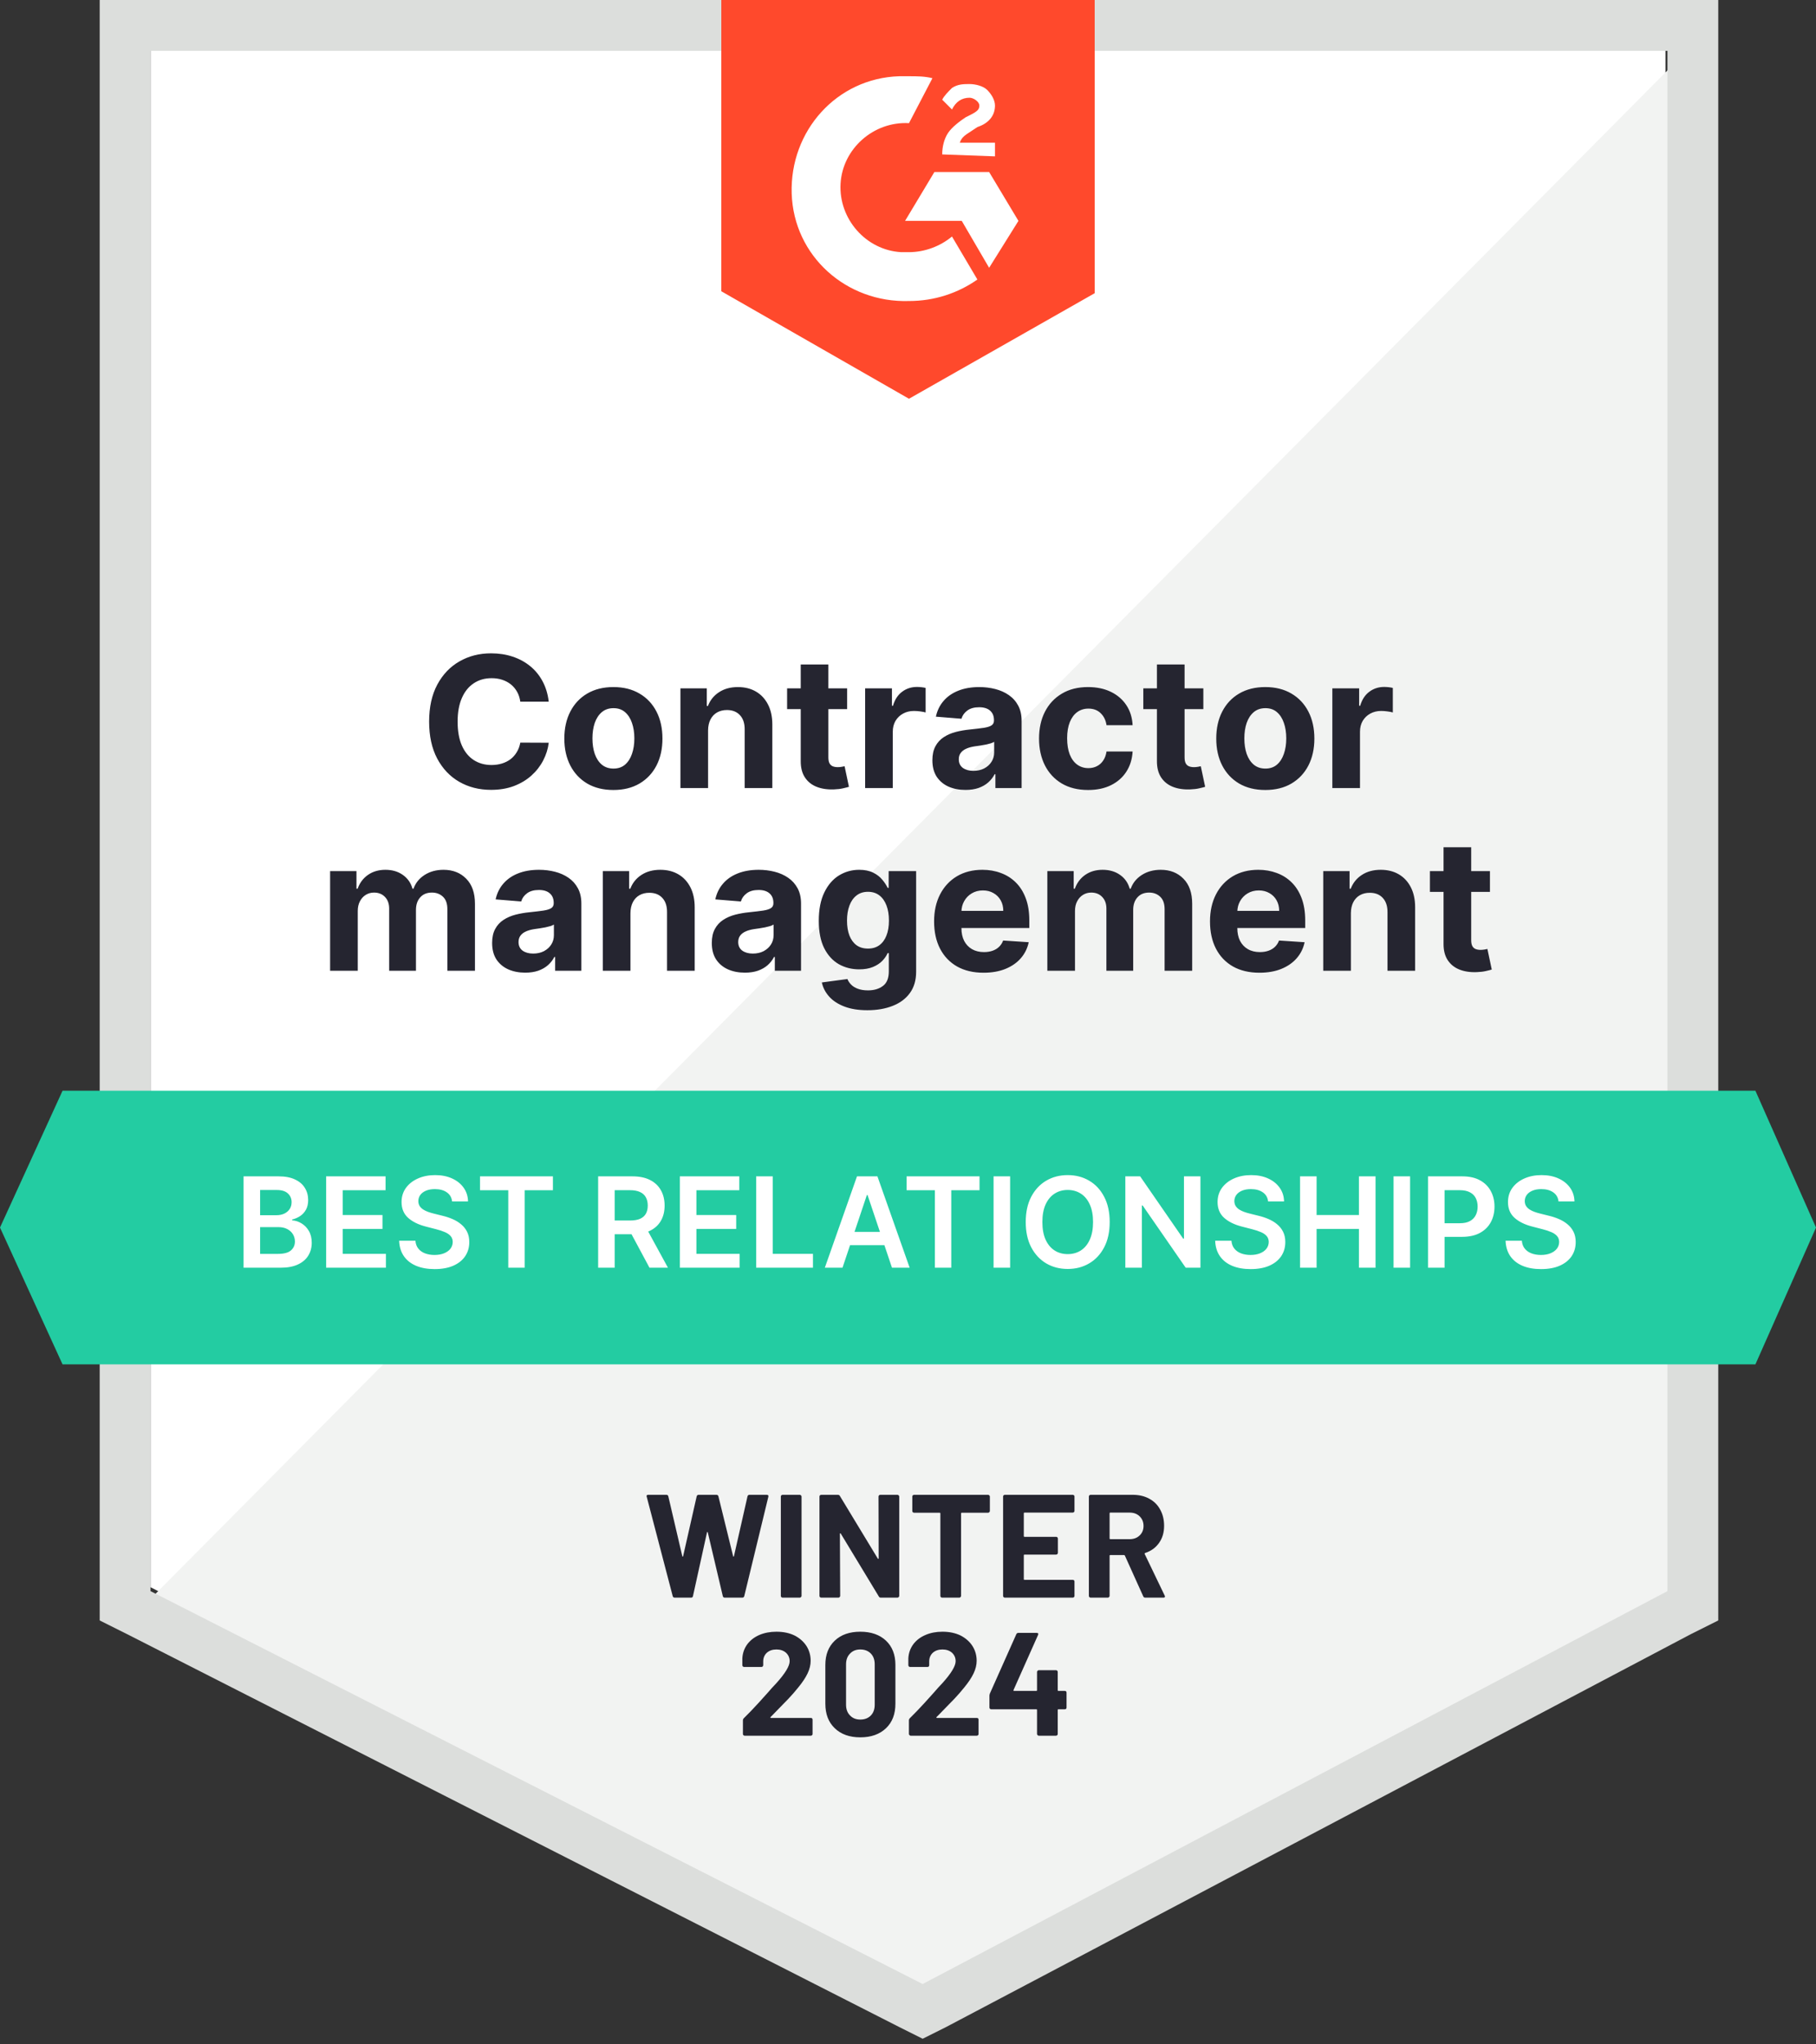
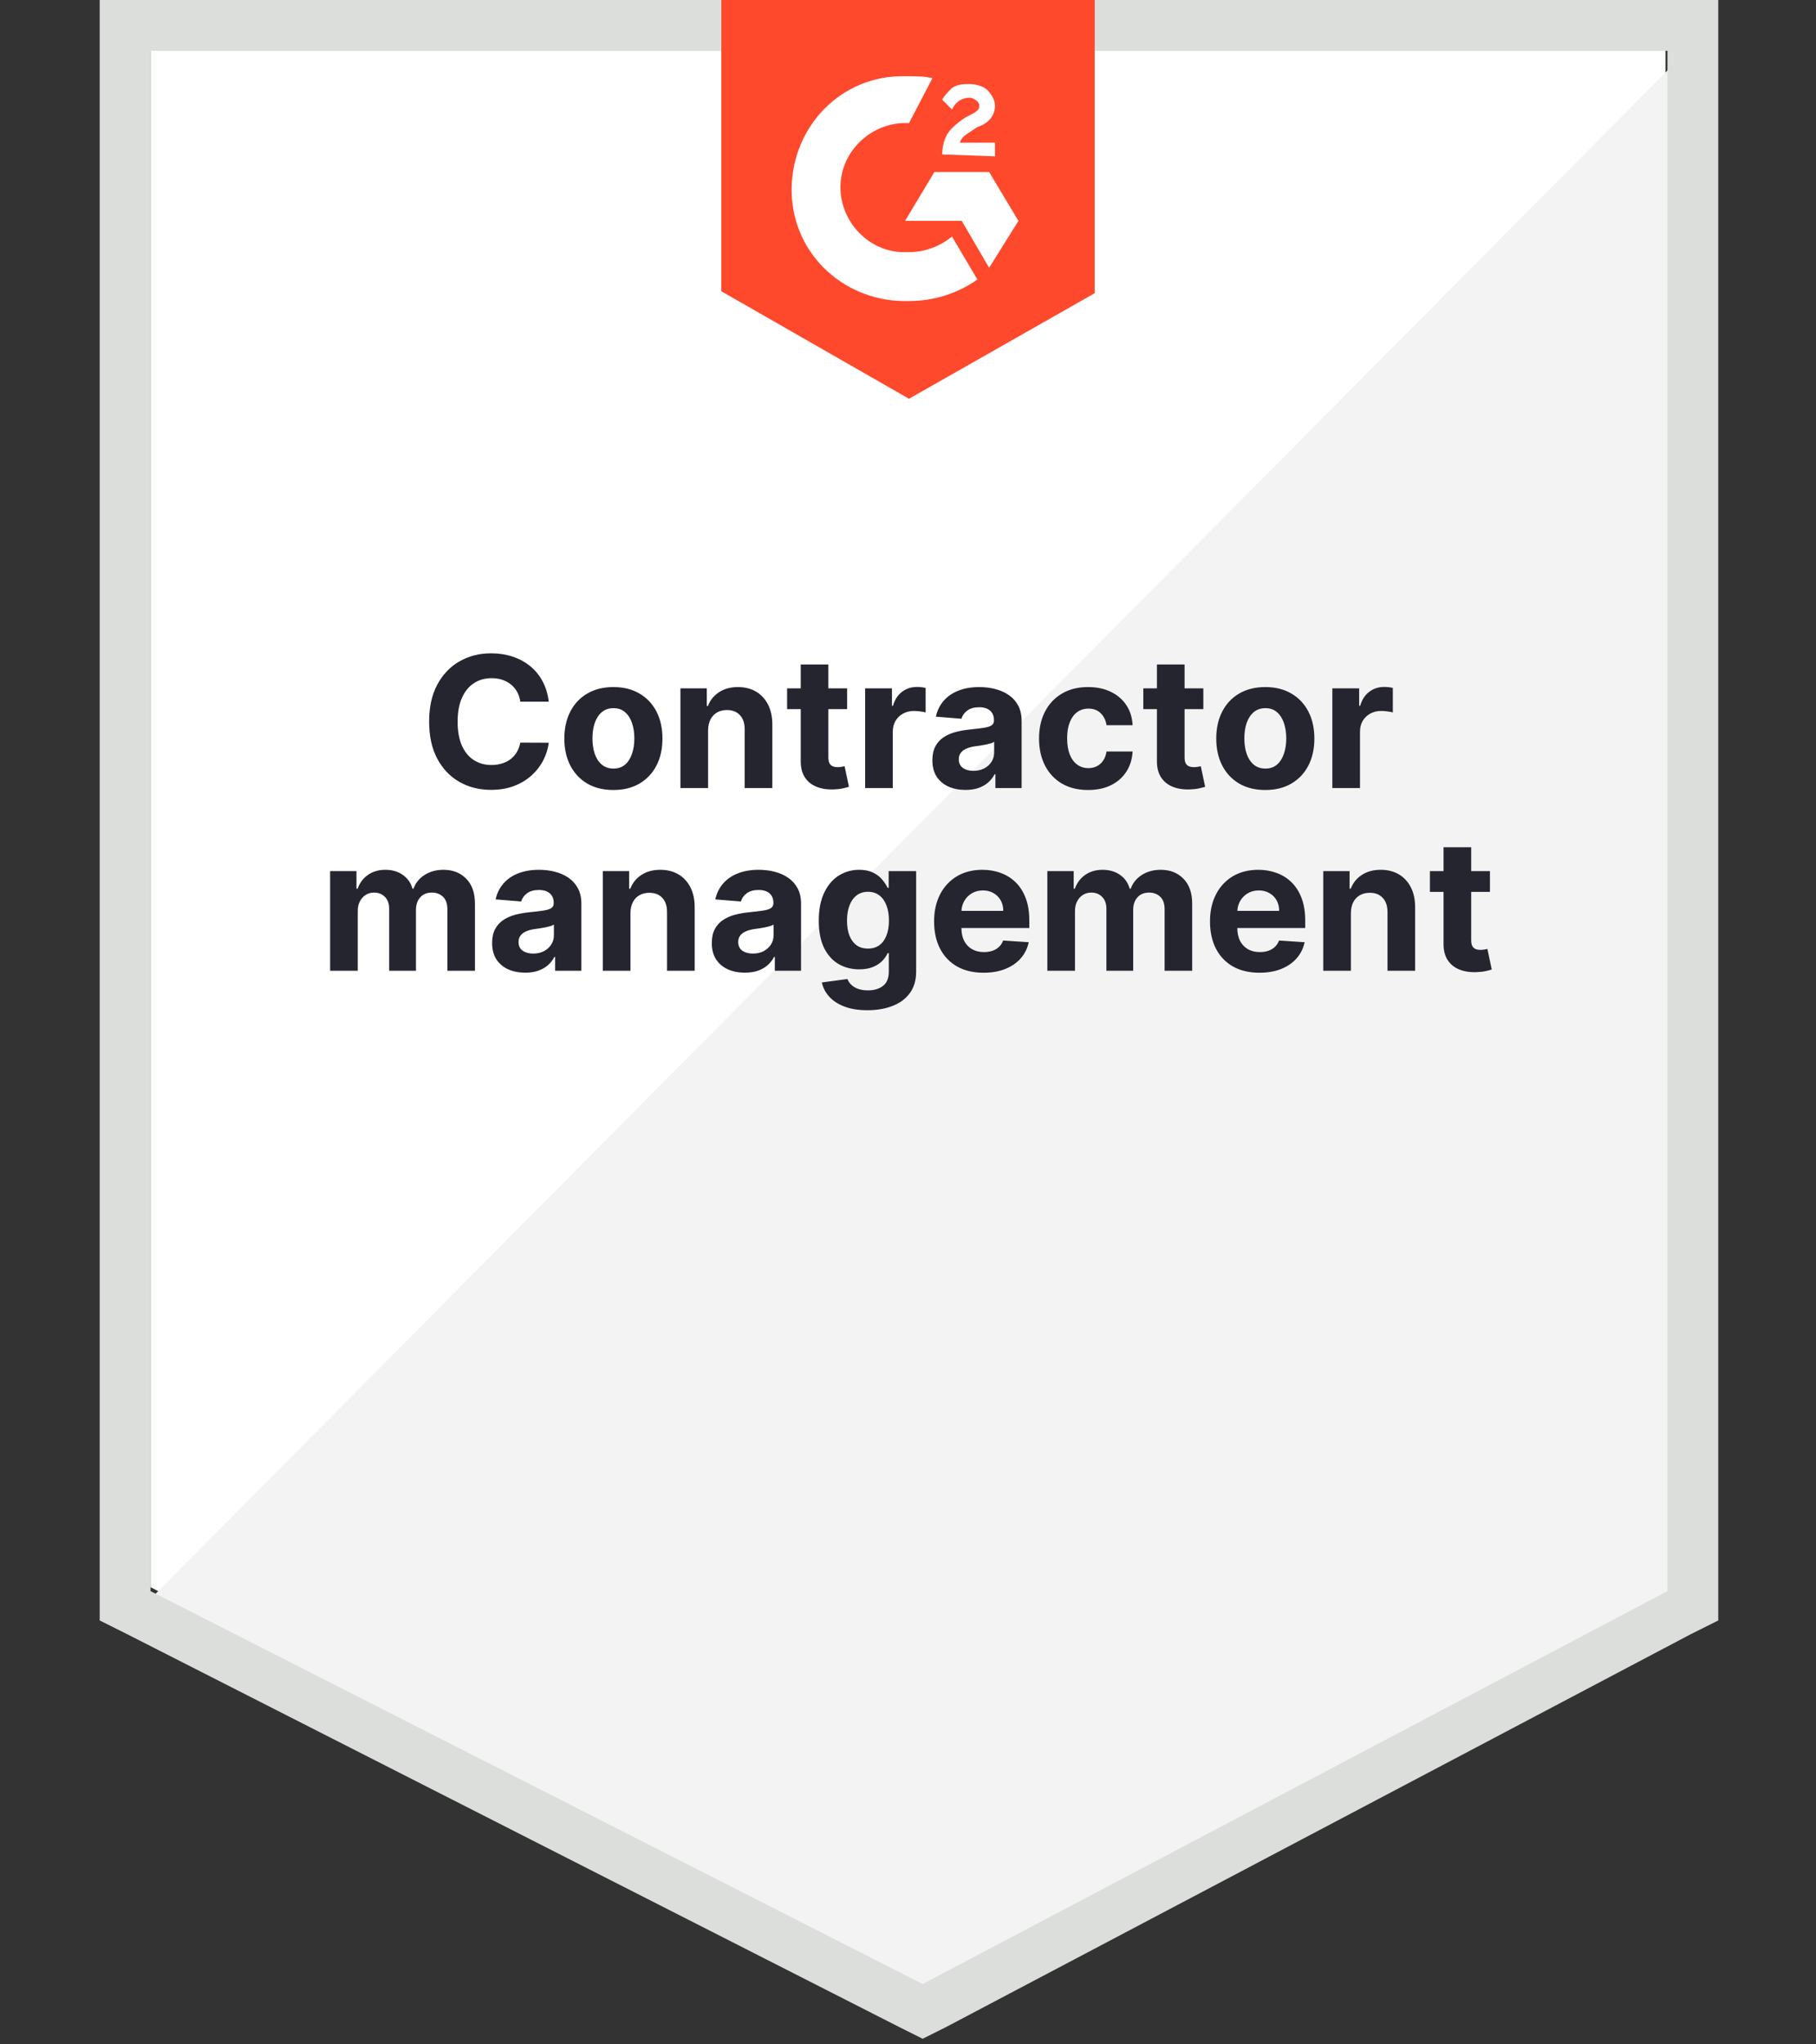
<svg xmlns="http://www.w3.org/2000/svg" width="159" height="179" viewBox="0 0 159 179" fill="none">
  <rect x="0" y="0" width="159" height="179" fill="#333333" stroke="none" />
  <path d="M13.179 138.975L80.784 173.377L145.821 138.975V4.45H13.179V138.975Z" fill="white" />
  <path d="M147.191 4.963L11.81 141.371L81.982 176.115L147.191 142.741V4.963Z" fill="#F2F3F2" />
  <path d="M8.729 49.292V141.885L11.125 143.083L78.73 177.484L80.784 178.511L82.838 177.484L148.046 143.083L150.442 141.885V0H8.729V49.292ZM13.179 139.318V4.45H145.992V139.318L80.784 173.719L13.179 139.318Z" fill="#DCDEDC" />
  <path d="M79.586 6.675C80.27 6.675 80.955 6.675 81.639 6.846L79.586 10.783C76.505 10.611 73.766 13.008 73.595 16.088C73.424 19.169 75.82 21.907 78.901 22.079H79.586C80.955 22.079 82.324 21.565 83.351 20.709L85.576 24.475C83.864 25.673 81.811 26.357 79.586 26.357C74.109 26.529 69.488 22.421 69.317 16.944C69.145 11.467 73.253 6.846 78.73 6.675H79.586ZM86.603 15.061L89.17 19.34L86.603 23.448L84.207 19.34H79.243L81.811 15.061H86.603ZM82.495 13.521C82.495 12.836 82.666 12.152 83.009 11.638C83.351 11.125 84.035 10.611 84.549 10.269L84.891 10.098C85.576 9.756 85.747 9.585 85.747 9.242C85.747 8.9 85.234 8.558 84.891 8.558C84.207 8.558 83.693 8.9 83.351 9.585L82.495 8.729C82.666 8.386 83.009 8.044 83.351 7.702C83.864 7.36 84.378 7.36 84.891 7.36C85.405 7.36 86.089 7.531 86.432 7.873C86.774 8.215 87.116 8.729 87.116 9.242C87.116 10.098 86.603 10.783 85.576 11.125L85.062 11.467C84.549 11.809 84.207 11.981 84.035 12.494H87.116V13.692L82.495 13.521ZM79.586 34.915L95.845 25.673V0H63.155V25.502L79.586 34.915Z" fill="#FF492C" />
-   <path d="M153.694 95.502H5.477L0 107.483L5.477 119.464H153.694L159 107.483L153.694 95.502Z" fill="#23CCA2" />
-   <path d="M59.08 139.888C58.986 139.888 58.925 139.845 58.9 139.759L56.623 131.051L56.61 131C56.61 130.923 56.657 130.884 56.752 130.884H58.347C58.432 130.884 58.488 130.927 58.514 131.013L59.736 136.248C59.744 136.282 59.757 136.299 59.774 136.299C59.791 136.299 59.804 136.282 59.813 136.248L60.996 131.026C61.022 130.931 61.078 130.884 61.163 130.884H62.72C62.814 130.884 62.874 130.927 62.9 131.013L64.186 136.248C64.195 136.273 64.207 136.291 64.225 136.299C64.242 136.299 64.255 136.282 64.263 136.248L65.446 131.026C65.472 130.931 65.528 130.884 65.614 130.884H67.131C67.251 130.884 67.299 130.94 67.273 131.051L65.163 139.759C65.138 139.845 65.078 139.888 64.983 139.888H63.453C63.367 139.888 63.311 139.845 63.286 139.759L61.974 134.19C61.965 134.155 61.952 134.138 61.935 134.138C61.918 134.138 61.905 134.155 61.897 134.19L60.675 139.746C60.657 139.84 60.602 139.888 60.508 139.888H59.08ZM68.52 139.888C68.478 139.888 68.439 139.87 68.405 139.836C68.379 139.81 68.366 139.776 68.366 139.733V131.039C68.366 130.996 68.379 130.961 68.405 130.936C68.439 130.901 68.478 130.884 68.52 130.884H70.025C70.068 130.884 70.102 130.901 70.128 130.936C70.162 130.961 70.18 130.996 70.18 131.039V139.733C70.18 139.776 70.162 139.81 70.128 139.836C70.102 139.87 70.068 139.888 70.025 139.888H68.52ZM76.919 131.039C76.919 130.996 76.932 130.961 76.958 130.936C76.992 130.901 77.031 130.884 77.073 130.884H78.578C78.621 130.884 78.656 130.901 78.681 130.936C78.716 130.961 78.733 130.996 78.733 131.039V139.733C78.733 139.776 78.716 139.81 78.681 139.836C78.656 139.87 78.621 139.888 78.578 139.888H77.125C77.039 139.888 76.979 139.853 76.945 139.785L73.614 134.28C73.597 134.254 73.579 134.246 73.562 134.254C73.545 134.254 73.537 134.271 73.537 134.306L73.562 139.733C73.562 139.776 73.545 139.81 73.511 139.836C73.485 139.87 73.451 139.888 73.408 139.888H71.903C71.86 139.888 71.822 139.87 71.787 139.836C71.762 139.81 71.749 139.776 71.749 139.733V131.039C71.749 130.996 71.762 130.961 71.787 130.936C71.822 130.901 71.86 130.884 71.903 130.884H73.356C73.442 130.884 73.502 130.919 73.537 130.987L76.855 136.466C76.872 136.492 76.889 136.501 76.906 136.492C76.924 136.492 76.932 136.475 76.932 136.441L76.919 131.039ZM86.514 130.884C86.557 130.884 86.591 130.901 86.617 130.936C86.651 130.961 86.668 130.996 86.668 131.039V132.299C86.668 132.342 86.651 132.376 86.617 132.402C86.591 132.436 86.557 132.453 86.514 132.453H84.212C84.169 132.453 84.147 132.475 84.147 132.518V139.733C84.147 139.776 84.13 139.81 84.096 139.836C84.07 139.87 84.036 139.888 83.993 139.888H82.488C82.445 139.888 82.407 139.87 82.373 139.836C82.347 139.81 82.334 139.776 82.334 139.733V132.518C82.334 132.475 82.313 132.453 82.27 132.453H80.032C79.989 132.453 79.95 132.436 79.916 132.402C79.89 132.376 79.877 132.342 79.877 132.299V131.039C79.877 130.996 79.89 130.961 79.916 130.936C79.95 130.901 79.989 130.884 80.032 130.884H86.514ZM94.077 132.286C94.077 132.329 94.064 132.363 94.038 132.389C94.004 132.423 93.965 132.441 93.922 132.441H89.704C89.661 132.441 89.639 132.462 89.639 132.505V134.498C89.639 134.541 89.661 134.563 89.704 134.563H92.469C92.512 134.563 92.546 134.576 92.572 134.601C92.606 134.636 92.624 134.674 92.624 134.717V135.965C92.624 136.008 92.606 136.046 92.572 136.08C92.546 136.106 92.512 136.119 92.469 136.119H89.704C89.661 136.119 89.639 136.14 89.639 136.183V138.267C89.639 138.31 89.661 138.331 89.704 138.331H93.922C93.965 138.331 94.004 138.344 94.038 138.37C94.064 138.404 94.077 138.443 94.077 138.486V139.733C94.077 139.776 94.064 139.81 94.038 139.836C94.004 139.87 93.965 139.888 93.922 139.888H87.98C87.938 139.888 87.899 139.87 87.865 139.836C87.839 139.81 87.826 139.776 87.826 139.733V131.039C87.826 130.996 87.839 130.961 87.865 130.936C87.899 130.901 87.938 130.884 87.98 130.884H93.922C93.965 130.884 94.004 130.901 94.038 130.936C94.064 130.961 94.077 130.996 94.077 131.039V132.286ZM100.276 139.888C100.19 139.888 100.13 139.849 100.096 139.772L98.489 136.209C98.471 136.175 98.446 136.158 98.411 136.158H97.215C97.172 136.158 97.151 136.179 97.151 136.222V139.733C97.151 139.776 97.134 139.81 97.099 139.836C97.074 139.87 97.039 139.888 96.996 139.888H95.492C95.449 139.888 95.41 139.87 95.376 139.836C95.35 139.81 95.337 139.776 95.337 139.733V131.039C95.337 130.996 95.35 130.961 95.376 130.936C95.41 130.901 95.449 130.884 95.492 130.884H99.17C99.719 130.884 100.199 130.996 100.611 131.219C101.031 131.442 101.352 131.759 101.575 132.17C101.807 132.582 101.923 133.058 101.923 133.598C101.923 134.181 101.777 134.679 101.485 135.09C101.194 135.51 100.786 135.806 100.263 135.978C100.221 135.995 100.208 136.025 100.225 136.068L101.974 139.707C101.991 139.742 102 139.768 102 139.785C102 139.853 101.953 139.888 101.858 139.888H100.276ZM97.215 132.441C97.172 132.441 97.151 132.462 97.151 132.505V134.704C97.151 134.747 97.172 134.769 97.215 134.769H98.9C99.26 134.769 99.552 134.661 99.775 134.447C100.006 134.233 100.122 133.954 100.122 133.611C100.122 133.268 100.006 132.985 99.775 132.762C99.552 132.548 99.26 132.441 98.9 132.441H97.215Z" fill="#252530" />
-   <path d="M67.466 150.344C67.448 150.361 67.444 150.378 67.453 150.395C67.461 150.412 67.478 150.421 67.504 150.421H70.99C71.033 150.421 71.071 150.434 71.106 150.46C71.131 150.494 71.144 150.532 71.144 150.575V151.823C71.144 151.866 71.131 151.9 71.106 151.926C71.071 151.96 71.033 151.977 70.99 151.977H65.202C65.159 151.977 65.12 151.96 65.086 151.926C65.06 151.9 65.047 151.866 65.047 151.823V150.64C65.047 150.562 65.073 150.498 65.125 150.447C65.545 150.035 65.974 149.589 66.411 149.109C66.848 148.62 67.123 148.316 67.234 148.196C67.474 147.913 67.719 147.643 67.967 147.386C68.748 146.52 69.138 145.876 69.138 145.456C69.138 145.156 69.03 144.908 68.816 144.71C68.602 144.522 68.323 144.427 67.98 144.427C67.637 144.427 67.358 144.522 67.144 144.71C66.93 144.908 66.823 145.165 66.823 145.482V145.804C66.823 145.846 66.805 145.885 66.771 145.919C66.745 145.945 66.711 145.958 66.668 145.958H65.15C65.108 145.958 65.073 145.945 65.047 145.919C65.013 145.885 64.996 145.846 64.996 145.804V145.199C65.022 144.736 65.168 144.324 65.433 143.964C65.699 143.613 66.051 143.343 66.488 143.154C66.934 142.965 67.431 142.871 67.98 142.871C68.589 142.871 69.121 142.983 69.575 143.206C70.021 143.437 70.368 143.746 70.617 144.132C70.857 144.517 70.977 144.946 70.977 145.418C70.977 145.778 70.887 146.147 70.707 146.524C70.527 146.901 70.257 147.308 69.896 147.746C69.631 148.08 69.343 148.41 69.035 148.736C68.726 149.062 68.267 149.534 67.659 150.151L67.466 150.344ZM75.324 152.119C74.381 152.119 73.635 151.853 73.086 151.321C72.537 150.798 72.263 150.082 72.263 149.173V145.778C72.263 144.886 72.537 144.179 73.086 143.656C73.635 143.133 74.381 142.871 75.324 142.871C76.267 142.871 77.018 143.133 77.575 143.656C78.124 144.179 78.398 144.886 78.398 145.778V149.173C78.398 150.082 78.124 150.798 77.575 151.321C77.018 151.853 76.267 152.119 75.324 152.119ZM75.324 150.562C75.71 150.562 76.019 150.442 76.25 150.202C76.473 149.971 76.585 149.658 76.585 149.263V145.726C76.585 145.332 76.473 145.019 76.25 144.788C76.019 144.547 75.71 144.427 75.324 144.427C74.947 144.427 74.647 144.547 74.424 144.788C74.192 145.019 74.076 145.332 74.076 145.726V149.263C74.076 149.658 74.192 149.971 74.424 150.202C74.647 150.442 74.947 150.562 75.324 150.562ZM81.999 150.344C81.982 150.361 81.978 150.378 81.987 150.395C81.995 150.412 82.012 150.421 82.038 150.421H85.524C85.566 150.421 85.605 150.434 85.639 150.46C85.665 150.494 85.678 150.532 85.678 150.575V151.823C85.678 151.866 85.665 151.9 85.639 151.926C85.605 151.96 85.566 151.977 85.524 151.977H79.736C79.693 151.977 79.659 151.96 79.633 151.926C79.599 151.9 79.581 151.866 79.581 151.823V150.64C79.581 150.562 79.607 150.498 79.659 150.447C80.079 150.035 80.507 149.589 80.945 149.109C81.382 148.62 81.656 148.316 81.768 148.196C82.008 147.913 82.252 147.643 82.501 147.386C83.281 146.52 83.671 145.876 83.671 145.456C83.671 145.156 83.564 144.908 83.35 144.71C83.136 144.522 82.857 144.427 82.514 144.427C82.171 144.427 81.892 144.522 81.678 144.71C81.463 144.908 81.356 145.165 81.356 145.482V145.804C81.356 145.846 81.344 145.885 81.318 145.919C81.284 145.945 81.245 145.958 81.202 145.958H79.684C79.641 145.958 79.607 145.945 79.581 145.919C79.547 145.885 79.53 145.846 79.53 145.804V145.199C79.556 144.736 79.701 144.324 79.967 143.964C80.233 143.613 80.589 143.343 81.035 143.154C81.472 142.965 81.965 142.871 82.514 142.871C83.123 142.871 83.654 142.983 84.109 143.206C84.555 143.437 84.902 143.746 85.151 144.132C85.391 144.517 85.511 144.946 85.511 145.418C85.511 145.778 85.421 146.147 85.241 146.524C85.061 146.901 84.79 147.308 84.43 147.746C84.165 148.08 83.877 148.41 83.569 148.736C83.26 149.062 82.801 149.534 82.192 150.151L81.999 150.344ZM93.228 148.054C93.271 148.054 93.309 148.067 93.344 148.093C93.369 148.127 93.382 148.166 93.382 148.209V149.508C93.382 149.551 93.369 149.589 93.344 149.624C93.309 149.649 93.271 149.662 93.228 149.662H92.675C92.632 149.662 92.61 149.684 92.61 149.726V151.823C92.61 151.866 92.598 151.9 92.572 151.926C92.537 151.96 92.499 151.977 92.456 151.977H90.951C90.908 151.977 90.874 151.96 90.848 151.926C90.814 151.9 90.797 151.866 90.797 151.823V149.726C90.797 149.684 90.775 149.662 90.733 149.662H86.784C86.741 149.662 86.707 149.649 86.681 149.624C86.647 149.589 86.63 149.551 86.63 149.508V148.479C86.63 148.427 86.642 148.363 86.668 148.286L88.983 143.09C89.018 143.013 89.078 142.974 89.163 142.974H90.771C90.831 142.974 90.874 142.991 90.9 143.025C90.917 143.051 90.913 143.094 90.887 143.154L88.739 147.977C88.73 147.994 88.73 148.012 88.739 148.029C88.748 148.046 88.76 148.054 88.778 148.054H90.733C90.775 148.054 90.797 148.033 90.797 147.99V146.395C90.797 146.352 90.814 146.318 90.848 146.292C90.874 146.258 90.908 146.241 90.951 146.241H92.456C92.499 146.241 92.537 146.258 92.572 146.292C92.598 146.318 92.61 146.352 92.61 146.395V147.99C92.61 148.033 92.632 148.054 92.675 148.054H93.228Z" fill="#252530" />
  <path d="M48.044 61.438H45.555C45.51 61.115 45.417 60.83 45.277 60.58C45.137 60.326 44.957 60.11 44.737 59.932C44.517 59.754 44.264 59.617 43.976 59.523C43.692 59.428 43.383 59.381 43.05 59.381C42.447 59.381 41.923 59.53 41.476 59.83C41.029 60.125 40.682 60.557 40.436 61.125C40.19 61.689 40.067 62.375 40.067 63.182C40.067 64.011 40.19 64.708 40.436 65.273C40.686 65.837 41.035 66.263 41.481 66.551C41.928 66.839 42.446 66.983 43.033 66.983C43.362 66.983 43.667 66.939 43.947 66.852C44.231 66.765 44.483 66.638 44.703 66.472C44.923 66.301 45.105 66.095 45.249 65.852C45.396 65.61 45.499 65.333 45.555 65.023L48.044 65.034C47.98 65.568 47.819 66.083 47.561 66.579C47.307 67.072 46.965 67.513 46.533 67.903C46.105 68.29 45.593 68.597 44.999 68.824C44.408 69.047 43.739 69.159 42.993 69.159C41.955 69.159 41.027 68.924 40.209 68.454C39.394 67.985 38.751 67.305 38.277 66.415C37.807 65.525 37.572 64.447 37.572 63.182C37.572 61.913 37.811 60.833 38.288 59.943C38.766 59.053 39.413 58.375 40.231 57.909C41.05 57.439 41.97 57.205 42.993 57.205C43.667 57.205 44.292 57.299 44.868 57.489C45.447 57.678 45.961 57.955 46.408 58.318C46.855 58.678 47.218 59.119 47.499 59.642C47.783 60.165 47.965 60.763 48.044 61.438ZM53.706 69.171C52.823 69.171 52.06 68.983 51.416 68.608C50.776 68.229 50.282 67.703 49.933 67.028C49.585 66.35 49.41 65.564 49.41 64.671C49.41 63.769 49.585 62.981 49.933 62.307C50.282 61.629 50.776 61.102 51.416 60.727C52.06 60.349 52.823 60.159 53.706 60.159C54.589 60.159 55.35 60.349 55.99 60.727C56.634 61.102 57.13 61.629 57.479 62.307C57.827 62.981 58.001 63.769 58.001 64.671C58.001 65.564 57.827 66.35 57.479 67.028C57.13 67.703 56.634 68.229 55.99 68.608C55.35 68.983 54.589 69.171 53.706 69.171ZM53.717 67.296C54.119 67.296 54.454 67.182 54.723 66.954C54.992 66.724 55.195 66.409 55.331 66.011C55.471 65.614 55.541 65.161 55.541 64.653C55.541 64.146 55.471 63.693 55.331 63.295C55.195 62.898 54.992 62.583 54.723 62.352C54.454 62.121 54.119 62.006 53.717 62.006C53.312 62.006 52.971 62.121 52.695 62.352C52.422 62.583 52.215 62.898 52.075 63.295C51.939 63.693 51.871 64.146 51.871 64.653C51.871 65.161 51.939 65.614 52.075 66.011C52.215 66.409 52.422 66.724 52.695 66.954C52.971 67.182 53.312 67.296 53.717 67.296ZM61.996 63.955V69H59.575V60.273H61.882V61.812H61.984C62.178 61.305 62.501 60.903 62.956 60.608C63.41 60.309 63.962 60.159 64.609 60.159C65.215 60.159 65.744 60.292 66.195 60.557C66.645 60.822 66.996 61.201 67.246 61.693C67.496 62.182 67.621 62.765 67.621 63.443V69H65.2V63.875C65.204 63.341 65.068 62.924 64.791 62.625C64.515 62.322 64.134 62.17 63.649 62.17C63.323 62.17 63.035 62.24 62.785 62.381C62.539 62.521 62.346 62.725 62.206 62.994C62.07 63.26 61.999 63.58 61.996 63.955ZM74.171 60.273V62.091H68.915V60.273H74.171ZM70.108 58.182H72.528V66.318C72.528 66.542 72.562 66.716 72.631 66.841C72.699 66.962 72.794 67.047 72.915 67.097C73.04 67.146 73.184 67.171 73.347 67.171C73.46 67.171 73.574 67.161 73.688 67.142C73.801 67.119 73.888 67.102 73.949 67.091L74.329 68.892C74.208 68.93 74.038 68.974 73.818 69.023C73.599 69.076 73.331 69.108 73.017 69.119C72.434 69.142 71.922 69.064 71.483 68.886C71.047 68.708 70.708 68.432 70.466 68.057C70.224 67.682 70.104 67.208 70.108 66.636V58.182ZM75.747 69V60.273H78.094V61.795H78.185C78.344 61.254 78.611 60.845 78.986 60.568C79.361 60.288 79.793 60.148 80.281 60.148C80.403 60.148 80.533 60.155 80.673 60.17C80.813 60.186 80.937 60.206 81.043 60.233V62.381C80.929 62.347 80.772 62.316 80.571 62.29C80.37 62.263 80.187 62.25 80.02 62.25C79.664 62.25 79.346 62.328 79.065 62.483C78.789 62.635 78.569 62.847 78.406 63.119C78.247 63.392 78.168 63.706 78.168 64.062V69H75.747ZM84.533 69.165C83.976 69.165 83.48 69.068 83.044 68.875C82.608 68.678 82.264 68.388 82.01 68.006C81.76 67.619 81.635 67.138 81.635 66.562C81.635 66.078 81.724 65.671 81.902 65.341C82.08 65.011 82.322 64.746 82.629 64.546C82.936 64.345 83.285 64.193 83.675 64.091C84.069 63.989 84.481 63.917 84.913 63.875C85.421 63.822 85.83 63.773 86.141 63.727C86.451 63.678 86.677 63.606 86.817 63.511C86.957 63.417 87.027 63.276 87.027 63.091V63.057C87.027 62.697 86.913 62.419 86.686 62.222C86.463 62.025 86.144 61.926 85.731 61.926C85.296 61.926 84.949 62.023 84.692 62.216C84.434 62.405 84.264 62.644 84.18 62.932L81.942 62.75C82.055 62.22 82.279 61.761 82.612 61.375C82.945 60.985 83.376 60.686 83.902 60.477C84.432 60.265 85.046 60.159 85.743 60.159C86.228 60.159 86.692 60.216 87.135 60.33C87.582 60.443 87.978 60.619 88.322 60.858C88.671 61.097 88.945 61.403 89.146 61.778C89.347 62.15 89.447 62.595 89.447 63.114V69H87.152V67.79H87.084C86.944 68.062 86.756 68.303 86.521 68.511C86.287 68.716 86.004 68.877 85.675 68.994C85.345 69.108 84.965 69.165 84.533 69.165ZM85.226 67.494C85.582 67.494 85.896 67.424 86.169 67.284C86.442 67.14 86.656 66.947 86.811 66.704C86.966 66.462 87.044 66.188 87.044 65.881V64.954C86.968 65.004 86.864 65.049 86.731 65.091C86.603 65.129 86.457 65.165 86.294 65.199C86.131 65.229 85.968 65.258 85.805 65.284C85.642 65.307 85.495 65.328 85.362 65.347C85.078 65.388 84.83 65.454 84.618 65.546C84.406 65.636 84.241 65.76 84.124 65.915C84.006 66.066 83.947 66.256 83.947 66.483C83.947 66.812 84.067 67.064 84.305 67.239C84.548 67.409 84.855 67.494 85.226 67.494ZM95.269 69.171C94.374 69.171 93.606 68.981 92.962 68.602C92.322 68.22 91.829 67.689 91.484 67.011C91.144 66.333 90.973 65.553 90.973 64.671C90.973 63.776 91.145 62.992 91.49 62.318C91.838 61.64 92.333 61.112 92.973 60.733C93.613 60.35 94.374 60.159 95.257 60.159C96.019 60.159 96.685 60.297 97.257 60.574C97.829 60.85 98.282 61.239 98.615 61.739C98.948 62.239 99.132 62.826 99.166 63.5H96.882C96.818 63.064 96.647 62.714 96.371 62.449C96.098 62.18 95.74 62.045 95.297 62.045C94.922 62.045 94.594 62.148 94.314 62.352C94.037 62.553 93.822 62.847 93.666 63.233C93.511 63.619 93.433 64.087 93.433 64.636C93.433 65.193 93.509 65.667 93.66 66.057C93.816 66.447 94.034 66.744 94.314 66.949C94.594 67.153 94.922 67.256 95.297 67.256C95.573 67.256 95.822 67.199 96.041 67.085C96.265 66.972 96.448 66.807 96.592 66.591C96.74 66.371 96.837 66.108 96.882 65.801H99.166C99.128 66.468 98.947 67.055 98.621 67.562C98.299 68.066 97.854 68.46 97.285 68.744C96.717 69.028 96.045 69.171 95.269 69.171ZM105.358 60.273V62.091H100.102V60.273H105.358ZM101.295 58.182H103.716V66.318C103.716 66.542 103.75 66.716 103.818 66.841C103.886 66.962 103.981 67.047 104.102 67.097C104.227 67.146 104.371 67.171 104.534 67.171C104.648 67.171 104.761 67.161 104.875 67.142C104.989 67.119 105.076 67.102 105.136 67.091L105.517 68.892C105.396 68.93 105.225 68.974 105.006 69.023C104.786 69.076 104.519 69.108 104.205 69.119C103.621 69.142 103.11 69.064 102.67 68.886C102.235 68.708 101.896 68.432 101.653 68.057C101.411 67.682 101.292 67.208 101.295 66.636V58.182ZM110.784 69.171C109.902 69.171 109.138 68.983 108.494 68.608C107.854 68.229 107.36 67.703 107.011 67.028C106.663 66.35 106.489 65.564 106.489 64.671C106.489 63.769 106.663 62.981 107.011 62.307C107.36 61.629 107.854 61.102 108.494 60.727C109.138 60.349 109.902 60.159 110.784 60.159C111.667 60.159 112.428 60.349 113.068 60.727C113.712 61.102 114.208 61.629 114.557 62.307C114.905 62.981 115.08 63.769 115.08 64.671C115.08 65.564 114.905 66.35 114.557 67.028C114.208 67.703 113.712 68.229 113.068 68.608C112.428 68.983 111.667 69.171 110.784 69.171ZM110.795 67.296C111.197 67.296 111.532 67.182 111.801 66.954C112.07 66.724 112.273 66.409 112.409 66.011C112.549 65.614 112.619 65.161 112.619 64.653C112.619 64.146 112.549 63.693 112.409 63.295C112.273 62.898 112.07 62.583 111.801 62.352C111.532 62.121 111.197 62.006 110.795 62.006C110.39 62.006 110.049 62.121 109.773 62.352C109.5 62.583 109.294 62.898 109.153 63.295C109.017 63.693 108.949 64.146 108.949 64.653C108.949 65.161 109.017 65.614 109.153 66.011C109.294 66.409 109.5 66.724 109.773 66.954C110.049 67.182 110.39 67.296 110.795 67.296ZM116.653 69V60.273H119V61.795H119.091C119.25 61.254 119.517 60.845 119.892 60.568C120.267 60.288 120.699 60.148 121.188 60.148C121.309 60.148 121.439 60.155 121.58 60.17C121.72 60.186 121.843 60.206 121.949 60.233V62.381C121.835 62.347 121.678 62.316 121.477 62.29C121.277 62.263 121.093 62.25 120.926 62.25C120.57 62.25 120.252 62.328 119.972 62.483C119.695 62.635 119.475 62.847 119.312 63.119C119.153 63.392 119.074 63.706 119.074 64.062V69H116.653ZM28.903 85V76.273H31.21V77.812H31.312C31.494 77.301 31.797 76.898 32.222 76.602C32.646 76.307 33.153 76.159 33.744 76.159C34.343 76.159 34.852 76.309 35.273 76.608C35.693 76.903 35.974 77.305 36.114 77.812H36.205C36.383 77.312 36.705 76.913 37.17 76.614C37.64 76.311 38.195 76.159 38.835 76.159C39.65 76.159 40.311 76.419 40.818 76.938C41.33 77.453 41.585 78.184 41.585 79.131V85H39.17V79.608C39.17 79.123 39.042 78.76 38.784 78.517C38.526 78.275 38.205 78.153 37.818 78.153C37.379 78.153 37.036 78.294 36.79 78.574C36.544 78.85 36.42 79.216 36.42 79.671V85H34.074V79.557C34.074 79.129 33.951 78.788 33.705 78.534C33.462 78.28 33.142 78.153 32.744 78.153C32.475 78.153 32.233 78.222 32.017 78.358C31.805 78.49 31.636 78.678 31.511 78.921C31.386 79.159 31.324 79.439 31.324 79.761V85H28.903ZM45.986 85.165C45.429 85.165 44.933 85.068 44.497 84.875C44.062 84.678 43.717 84.388 43.463 84.006C43.213 83.619 43.088 83.138 43.088 82.562C43.088 82.078 43.177 81.671 43.355 81.341C43.533 81.011 43.776 80.746 44.082 80.546C44.389 80.345 44.738 80.193 45.128 80.091C45.522 79.989 45.935 79.917 46.367 79.875C46.874 79.822 47.283 79.773 47.594 79.727C47.904 79.678 48.13 79.606 48.27 79.511C48.41 79.417 48.48 79.276 48.48 79.091V79.057C48.48 78.697 48.367 78.419 48.139 78.222C47.916 78.025 47.597 77.926 47.185 77.926C46.749 77.926 46.403 78.023 46.145 78.216C45.887 78.405 45.717 78.644 45.633 78.932L43.395 78.75C43.508 78.22 43.732 77.761 44.065 77.375C44.399 76.985 44.829 76.686 45.355 76.477C45.885 76.265 46.499 76.159 47.196 76.159C47.681 76.159 48.145 76.216 48.588 76.329C49.035 76.443 49.431 76.619 49.776 76.858C50.124 77.097 50.399 77.403 50.599 77.778C50.8 78.15 50.901 78.595 50.901 79.114V85H48.605V83.79H48.537C48.397 84.062 48.209 84.303 47.974 84.511C47.74 84.716 47.457 84.877 47.128 84.994C46.798 85.108 46.418 85.165 45.986 85.165ZM46.679 83.494C47.035 83.494 47.349 83.424 47.622 83.284C47.895 83.14 48.109 82.947 48.264 82.704C48.419 82.462 48.497 82.188 48.497 81.881V80.954C48.421 81.004 48.317 81.049 48.185 81.091C48.056 81.129 47.91 81.165 47.747 81.199C47.584 81.229 47.421 81.258 47.258 81.284C47.096 81.307 46.948 81.328 46.815 81.347C46.531 81.388 46.283 81.454 46.071 81.546C45.859 81.636 45.694 81.76 45.577 81.915C45.459 82.066 45.401 82.256 45.401 82.483C45.401 82.812 45.52 83.064 45.758 83.239C46.001 83.409 46.308 83.494 46.679 83.494ZM55.199 79.954V85H52.778V76.273H55.085V77.812H55.188C55.381 77.305 55.705 76.903 56.159 76.608C56.614 76.309 57.165 76.159 57.812 76.159C58.419 76.159 58.947 76.292 59.398 76.557C59.849 76.822 60.199 77.201 60.449 77.693C60.699 78.182 60.824 78.765 60.824 79.443V85H58.403V79.875C58.407 79.341 58.271 78.924 57.994 78.625C57.718 78.322 57.337 78.171 56.852 78.171C56.526 78.171 56.239 78.24 55.989 78.381C55.742 78.521 55.549 78.725 55.409 78.994C55.273 79.26 55.203 79.579 55.199 79.954ZM65.22 85.165C64.663 85.165 64.167 85.068 63.731 84.875C63.296 84.678 62.951 84.388 62.697 84.006C62.447 83.619 62.322 83.138 62.322 82.562C62.322 82.078 62.411 81.671 62.59 81.341C62.767 81.011 63.01 80.746 63.317 80.546C63.624 80.345 63.972 80.193 64.362 80.091C64.756 79.989 65.169 79.917 65.601 79.875C66.108 79.822 66.517 79.773 66.828 79.727C67.139 79.678 67.364 79.606 67.504 79.511C67.644 79.417 67.715 79.276 67.715 79.091V79.057C67.715 78.697 67.601 78.419 67.374 78.222C67.15 78.025 66.832 77.926 66.419 77.926C65.983 77.926 65.637 78.023 65.379 78.216C65.122 78.405 64.951 78.644 64.868 78.932L62.629 78.75C62.743 78.22 62.966 77.761 63.3 77.375C63.633 76.985 64.063 76.686 64.59 76.477C65.12 76.265 65.733 76.159 66.43 76.159C66.915 76.159 67.379 76.216 67.822 76.329C68.269 76.443 68.665 76.619 69.01 76.858C69.358 77.097 69.633 77.403 69.834 77.778C70.035 78.15 70.135 78.595 70.135 79.114V85H67.84V83.79H67.771C67.631 84.062 67.444 84.303 67.209 84.511C66.974 84.716 66.692 84.877 66.362 84.994C66.033 85.108 65.652 85.165 65.22 85.165ZM65.913 83.494C66.269 83.494 66.584 83.424 66.856 83.284C67.129 83.14 67.343 82.947 67.499 82.704C67.654 82.462 67.731 82.188 67.731 81.881V80.954C67.656 81.004 67.552 81.049 67.419 81.091C67.29 81.129 67.144 81.165 66.981 81.199C66.819 81.229 66.656 81.258 66.493 81.284C66.33 81.307 66.182 81.328 66.05 81.347C65.766 81.388 65.517 81.454 65.305 81.546C65.093 81.636 64.928 81.76 64.811 81.915C64.694 82.066 64.635 82.256 64.635 82.483C64.635 82.812 64.754 83.064 64.993 83.239C65.235 83.409 65.542 83.494 65.913 83.494ZM75.945 88.454C75.16 88.454 74.488 88.347 73.928 88.131C73.371 87.919 72.928 87.629 72.598 87.261C72.269 86.894 72.055 86.481 71.956 86.023L74.195 85.722C74.263 85.896 74.371 86.059 74.519 86.21C74.666 86.362 74.861 86.483 75.104 86.574C75.35 86.669 75.649 86.716 76.001 86.716C76.528 86.716 76.962 86.587 77.303 86.329C77.647 86.076 77.82 85.65 77.82 85.051V83.454H77.717C77.611 83.697 77.452 83.926 77.24 84.142C77.028 84.358 76.755 84.534 76.422 84.671C76.088 84.807 75.691 84.875 75.229 84.875C74.573 84.875 73.977 84.724 73.439 84.421C72.905 84.114 72.479 83.646 72.16 83.017C71.846 82.385 71.689 81.585 71.689 80.619C71.689 79.631 71.85 78.805 72.172 78.142C72.494 77.479 72.922 76.983 73.456 76.653C73.994 76.324 74.583 76.159 75.223 76.159C75.712 76.159 76.121 76.242 76.45 76.409C76.78 76.572 77.045 76.776 77.246 77.023C77.45 77.265 77.608 77.504 77.717 77.739H77.808V76.273H80.212V85.085C80.212 85.828 80.03 86.449 79.666 86.949C79.303 87.449 78.799 87.824 78.155 88.074C77.515 88.328 76.778 88.454 75.945 88.454ZM75.996 83.057C76.386 83.057 76.715 82.96 76.984 82.767C77.257 82.57 77.465 82.29 77.609 81.926C77.757 81.559 77.831 81.119 77.831 80.608C77.831 80.097 77.759 79.653 77.615 79.278C77.471 78.9 77.263 78.606 76.99 78.398C76.717 78.189 76.386 78.085 75.996 78.085C75.598 78.085 75.263 78.193 74.99 78.409C74.717 78.621 74.511 78.917 74.371 79.296C74.231 79.674 74.16 80.112 74.16 80.608C74.16 81.112 74.231 81.547 74.371 81.915C74.515 82.278 74.721 82.561 74.99 82.761C75.263 82.958 75.598 83.057 75.996 83.057ZM86.115 85.171C85.217 85.171 84.445 84.989 83.797 84.625C83.153 84.258 82.657 83.739 82.308 83.068C81.96 82.394 81.785 81.597 81.785 80.676C81.785 79.778 81.96 78.99 82.308 78.312C82.657 77.635 83.147 77.106 83.78 76.727C84.416 76.349 85.162 76.159 86.019 76.159C86.594 76.159 87.13 76.252 87.626 76.438C88.126 76.619 88.562 76.894 88.933 77.261C89.308 77.629 89.6 78.091 89.808 78.648C90.017 79.201 90.121 79.849 90.121 80.591V81.256H82.751V79.756H87.842C87.842 79.407 87.767 79.099 87.615 78.829C87.463 78.561 87.253 78.35 86.984 78.199C86.719 78.044 86.41 77.966 86.058 77.966C85.691 77.966 85.365 78.051 85.081 78.222C84.801 78.388 84.581 78.614 84.422 78.898C84.263 79.178 84.181 79.49 84.178 79.835V81.261C84.178 81.693 84.257 82.066 84.416 82.381C84.579 82.695 84.808 82.938 85.104 83.108C85.399 83.278 85.749 83.364 86.155 83.364C86.424 83.364 86.67 83.326 86.894 83.25C87.117 83.174 87.308 83.061 87.467 82.909C87.626 82.758 87.748 82.572 87.831 82.352L90.07 82.5C89.956 83.038 89.723 83.508 89.371 83.909C89.022 84.307 88.572 84.617 88.019 84.841C87.469 85.061 86.835 85.171 86.115 85.171ZM91.7 85V76.273H94.007V77.812H94.109C94.291 77.301 94.594 76.898 95.019 76.602C95.443 76.307 95.95 76.159 96.541 76.159C97.14 76.159 97.649 76.309 98.07 76.608C98.49 76.903 98.77 77.305 98.91 77.812H99.001C99.18 77.312 99.501 76.913 99.967 76.614C100.437 76.311 100.992 76.159 101.632 76.159C102.446 76.159 103.107 76.419 103.615 76.938C104.126 77.453 104.382 78.184 104.382 79.131V85H101.967V79.608C101.967 79.123 101.839 78.76 101.581 78.517C101.323 78.275 101.001 78.153 100.615 78.153C100.176 78.153 99.833 78.294 99.587 78.574C99.34 78.85 99.217 79.216 99.217 79.671V85H96.871V79.557C96.871 79.129 96.748 78.788 96.501 78.534C96.259 78.28 95.939 78.153 95.541 78.153C95.272 78.153 95.03 78.222 94.814 78.358C94.602 78.49 94.433 78.678 94.308 78.921C94.183 79.159 94.121 79.439 94.121 79.761V85H91.7ZM110.271 85.171C109.374 85.171 108.601 84.989 107.953 84.625C107.309 84.258 106.813 83.739 106.464 83.068C106.116 82.394 105.942 81.597 105.942 80.676C105.942 79.778 106.116 78.99 106.464 78.312C106.813 77.635 107.304 77.106 107.936 76.727C108.572 76.349 109.319 76.159 110.175 76.159C110.75 76.159 111.286 76.252 111.783 76.438C112.283 76.619 112.718 76.894 113.089 77.261C113.464 77.629 113.756 78.091 113.964 78.648C114.173 79.201 114.277 79.849 114.277 80.591V81.256H106.908V79.756H111.999C111.999 79.407 111.923 79.099 111.771 78.829C111.62 78.561 111.41 78.35 111.141 78.199C110.875 78.044 110.567 77.966 110.214 77.966C109.847 77.966 109.521 78.051 109.237 78.222C108.957 78.388 108.737 78.614 108.578 78.898C108.419 79.178 108.338 79.49 108.334 79.835V81.261C108.334 81.693 108.413 82.066 108.572 82.381C108.735 82.695 108.964 82.938 109.26 83.108C109.555 83.278 109.906 83.364 110.311 83.364C110.58 83.364 110.826 83.326 111.05 83.25C111.273 83.174 111.464 83.061 111.624 82.909C111.783 82.758 111.904 82.572 111.987 82.352L114.226 82.5C114.112 83.038 113.879 83.508 113.527 83.909C113.179 84.307 112.728 84.617 112.175 84.841C111.625 85.061 110.991 85.171 110.271 85.171ZM118.277 79.954V85H115.857V76.273H118.163V77.812H118.266C118.459 77.305 118.783 76.903 119.237 76.608C119.692 76.309 120.243 76.159 120.891 76.159C121.497 76.159 122.025 76.292 122.476 76.557C122.927 76.822 123.277 77.201 123.527 77.693C123.777 78.182 123.902 78.765 123.902 79.443V85H121.482V79.875C121.485 79.341 121.349 78.924 121.072 78.625C120.796 78.322 120.415 78.171 119.93 78.171C119.605 78.171 119.317 78.24 119.067 78.381C118.821 78.521 118.627 78.725 118.487 78.994C118.351 79.26 118.281 79.579 118.277 79.954ZM130.452 76.273V78.091H125.196V76.273H130.452ZM126.389 74.182H128.81V82.318C128.81 82.542 128.844 82.716 128.912 82.841C128.98 82.962 129.075 83.047 129.196 83.097C129.321 83.146 129.465 83.171 129.628 83.171C129.741 83.171 129.855 83.161 129.969 83.142C130.082 83.119 130.17 83.102 130.23 83.091L130.611 84.892C130.49 84.93 130.319 84.974 130.099 85.023C129.88 85.076 129.613 85.108 129.298 85.119C128.715 85.142 128.204 85.064 127.764 84.886C127.329 84.708 126.99 84.432 126.747 84.057C126.505 83.682 126.385 83.208 126.389 82.636V74.182Z" fill="#252530" />
-   <path d="M21.325 111V103H24.388C24.966 103 25.446 103.091 25.829 103.273C26.215 103.453 26.502 103.699 26.692 104.012C26.885 104.324 26.981 104.678 26.981 105.074C26.981 105.4 26.919 105.678 26.794 105.91C26.669 106.139 26.501 106.326 26.29 106.469C26.079 106.612 25.843 106.715 25.583 106.777V106.855C25.867 106.871 26.139 106.958 26.399 107.117C26.662 107.273 26.877 107.495 27.044 107.781C27.211 108.068 27.294 108.414 27.294 108.82C27.294 109.234 27.194 109.607 26.993 109.937C26.793 110.266 26.491 110.525 26.087 110.715C25.683 110.905 25.175 111 24.564 111H21.325ZM22.774 109.789H24.333C24.859 109.789 25.238 109.689 25.47 109.488C25.704 109.285 25.821 109.025 25.821 108.707C25.821 108.47 25.763 108.257 25.645 108.066C25.528 107.874 25.362 107.723 25.145 107.613C24.929 107.501 24.672 107.445 24.372 107.445H22.774V109.789ZM22.774 106.402H24.208C24.458 106.402 24.683 106.357 24.884 106.266C25.084 106.172 25.242 106.04 25.356 105.871C25.474 105.699 25.532 105.496 25.532 105.262C25.532 104.952 25.423 104.697 25.204 104.496C24.988 104.296 24.666 104.195 24.239 104.195H22.774V106.402ZM28.555 111V103H33.758V104.215H30.004V106.387H33.488V107.602H30.004V109.785H33.789V111H28.555ZM39.584 105.199C39.547 104.858 39.394 104.592 39.123 104.402C38.855 104.212 38.506 104.117 38.076 104.117C37.774 104.117 37.515 104.163 37.299 104.254C37.083 104.345 36.917 104.469 36.803 104.625C36.688 104.781 36.63 104.96 36.627 105.16C36.627 105.327 36.665 105.471 36.74 105.594C36.818 105.716 36.924 105.82 37.057 105.906C37.19 105.99 37.337 106.06 37.498 106.117C37.66 106.174 37.822 106.223 37.986 106.262L38.736 106.449C39.038 106.52 39.329 106.615 39.607 106.734C39.889 106.854 40.14 107.005 40.361 107.188C40.585 107.37 40.762 107.59 40.893 107.848C41.023 108.105 41.088 108.408 41.088 108.754C41.088 109.223 40.968 109.635 40.728 109.992C40.489 110.346 40.143 110.624 39.69 110.824C39.239 111.022 38.693 111.121 38.053 111.121C37.43 111.121 36.89 111.025 36.432 110.832C35.976 110.639 35.619 110.358 35.361 109.988C35.106 109.618 34.968 109.168 34.947 108.637H36.373C36.394 108.915 36.48 109.147 36.631 109.332C36.782 109.517 36.978 109.655 37.221 109.746C37.465 109.837 37.739 109.883 38.041 109.883C38.356 109.883 38.632 109.836 38.869 109.742C39.109 109.646 39.296 109.513 39.432 109.344C39.567 109.172 39.636 108.971 39.639 108.742C39.636 108.534 39.575 108.362 39.455 108.227C39.335 108.089 39.167 107.974 38.951 107.883C38.738 107.789 38.488 107.706 38.201 107.633L37.291 107.398C36.632 107.229 36.111 106.973 35.728 106.629C35.348 106.283 35.158 105.823 35.158 105.25C35.158 104.779 35.286 104.366 35.541 104.012C35.799 103.658 36.149 103.383 36.592 103.187C37.035 102.99 37.536 102.891 38.096 102.891C38.663 102.891 39.161 102.99 39.588 103.187C40.018 103.383 40.355 103.655 40.6 104.004C40.844 104.35 40.971 104.749 40.978 105.199H39.584ZM42.028 104.215V103H48.411V104.215H45.938V111H44.501V104.215H42.028ZM52.37 111V103H55.37C55.985 103 56.5 103.107 56.917 103.32C57.336 103.534 57.653 103.833 57.866 104.219C58.082 104.602 58.19 105.048 58.19 105.559C58.19 106.072 58.081 106.517 57.862 106.895C57.646 107.27 57.327 107.56 56.905 107.766C56.483 107.969 55.965 108.07 55.351 108.07H53.214V106.867H55.155C55.515 106.867 55.809 106.818 56.038 106.719C56.267 106.617 56.437 106.47 56.546 106.277C56.658 106.082 56.714 105.842 56.714 105.559C56.714 105.275 56.658 105.033 56.546 104.832C56.434 104.629 56.263 104.475 56.034 104.371C55.805 104.264 55.509 104.211 55.148 104.211H53.819V111H52.37ZM56.503 107.375L58.483 111H56.866L54.921 107.375H56.503ZM59.524 111V103H64.728V104.215H60.974V106.387H64.458V107.602H60.974V109.785H64.759V111H59.524ZM66.206 111V103H67.655V109.785H71.179V111H66.206ZM73.765 111H72.218L75.034 103H76.823L79.644 111H78.097L75.96 104.641H75.897L73.765 111ZM73.815 107.863H78.034V109.027H73.815V107.863ZM79.379 104.215V103H85.762V104.215H83.289V111H81.852V104.215H79.379ZM88.441 103V111H86.992V103H88.441ZM97.159 107C97.159 107.862 96.998 108.6 96.675 109.215C96.355 109.827 95.917 110.296 95.362 110.621C94.81 110.947 94.184 111.109 93.483 111.109C92.783 111.109 92.155 110.947 91.601 110.621C91.049 110.293 90.611 109.823 90.288 109.211C89.968 108.596 89.808 107.859 89.808 107C89.808 106.138 89.968 105.401 90.288 104.789C90.611 104.174 91.049 103.704 91.601 103.379C92.155 103.053 92.783 102.891 93.483 102.891C94.184 102.891 94.81 103.053 95.362 103.379C95.917 103.704 96.355 104.174 96.675 104.789C96.998 105.401 97.159 106.138 97.159 107ZM95.702 107C95.702 106.393 95.607 105.882 95.417 105.465C95.23 105.046 94.969 104.729 94.636 104.516C94.302 104.299 93.918 104.191 93.483 104.191C93.049 104.191 92.664 104.299 92.331 104.516C91.998 104.729 91.736 105.046 91.546 105.465C91.358 105.882 91.265 106.393 91.265 107C91.265 107.607 91.358 108.12 91.546 108.539C91.736 108.956 91.998 109.272 92.331 109.488C92.664 109.702 93.049 109.809 93.483 109.809C93.918 109.809 94.302 109.702 94.636 109.488C94.969 109.272 95.23 108.956 95.417 108.539C95.607 108.12 95.702 107.607 95.702 107ZM105.104 103V111H103.814L100.045 105.551H99.978V111H98.529V103H99.826L103.592 108.453H103.662V103H105.104ZM111.03 105.199C110.994 104.858 110.84 104.592 110.569 104.402C110.301 104.212 109.952 104.117 109.522 104.117C109.22 104.117 108.961 104.163 108.745 104.254C108.529 104.345 108.364 104.469 108.249 104.625C108.134 104.781 108.076 104.96 108.073 105.16C108.073 105.327 108.111 105.471 108.187 105.594C108.265 105.716 108.37 105.82 108.503 105.906C108.636 105.99 108.783 106.06 108.944 106.117C109.106 106.174 109.269 106.223 109.433 106.262L110.183 106.449C110.485 106.52 110.775 106.615 111.054 106.734C111.335 106.854 111.586 107.005 111.808 107.188C112.032 107.37 112.209 107.59 112.339 107.848C112.469 108.105 112.534 108.408 112.534 108.754C112.534 109.223 112.414 109.635 112.175 109.992C111.935 110.346 111.589 110.624 111.136 110.824C110.685 111.022 110.14 111.121 109.499 111.121C108.877 111.121 108.336 111.025 107.878 110.832C107.422 110.639 107.065 110.358 106.808 109.988C106.552 109.618 106.414 109.168 106.394 108.637H107.819C107.84 108.915 107.926 109.147 108.077 109.332C108.228 109.517 108.425 109.655 108.667 109.746C108.912 109.837 109.185 109.883 109.487 109.883C109.802 109.883 110.078 109.836 110.315 109.742C110.555 109.646 110.743 109.513 110.878 109.344C111.013 109.172 111.082 108.971 111.085 108.742C111.082 108.534 111.021 108.362 110.901 108.227C110.782 108.089 110.614 107.974 110.397 107.883C110.184 107.789 109.934 107.706 109.647 107.633L108.737 107.398C108.078 107.229 107.558 106.973 107.175 106.629C106.795 106.283 106.604 105.823 106.604 105.25C106.604 104.779 106.732 104.366 106.987 104.012C107.245 103.658 107.595 103.383 108.038 103.187C108.481 102.99 108.982 102.891 109.542 102.891C110.11 102.891 110.607 102.99 111.034 103.187C111.464 103.383 111.801 103.655 112.046 104.004C112.291 104.35 112.417 104.749 112.425 105.199H111.03ZM113.826 111V103H115.275V106.387H118.982V103H120.436V111H118.982V107.602H115.275V111H113.826ZM123.461 103V111H122.012V103H123.461ZM125.03 111V103H128.03C128.645 103 129.16 103.115 129.577 103.344C129.996 103.573 130.313 103.888 130.526 104.289C130.743 104.687 130.851 105.141 130.851 105.648C130.851 106.161 130.743 106.617 130.526 107.016C130.31 107.414 129.991 107.728 129.569 107.957C129.147 108.184 128.628 108.297 128.011 108.297H126.022V107.105H127.815C128.175 107.105 128.469 107.043 128.698 106.918C128.927 106.793 129.097 106.621 129.206 106.402C129.318 106.184 129.374 105.932 129.374 105.648C129.374 105.365 129.318 105.115 129.206 104.898C129.097 104.682 128.926 104.514 128.694 104.395C128.465 104.272 128.17 104.211 127.808 104.211H126.479V111H125.03ZM136.457 105.199C136.421 104.858 136.267 104.592 135.996 104.402C135.728 104.212 135.379 104.117 134.949 104.117C134.647 104.117 134.388 104.163 134.172 104.254C133.956 104.345 133.79 104.469 133.676 104.625C133.561 104.781 133.503 104.96 133.5 105.16C133.5 105.327 133.538 105.471 133.613 105.594C133.691 105.716 133.797 105.82 133.93 105.906C134.063 105.99 134.21 106.06 134.371 106.117C134.533 106.174 134.695 106.223 134.859 106.262L135.609 106.449C135.911 106.52 136.202 106.615 136.48 106.734C136.762 106.854 137.013 107.005 137.234 107.188C137.458 107.37 137.635 107.59 137.766 107.848C137.896 108.105 137.961 108.408 137.961 108.754C137.961 109.223 137.841 109.635 137.602 109.992C137.362 110.346 137.016 110.624 136.562 110.824C136.112 111.022 135.566 111.121 134.926 111.121C134.303 111.121 133.763 111.025 133.305 110.832C132.849 110.639 132.492 110.358 132.234 109.988C131.979 109.618 131.841 109.168 131.82 108.637H133.246C133.267 108.915 133.353 109.147 133.504 109.332C133.655 109.517 133.852 109.655 134.094 109.746C134.339 109.837 134.612 109.883 134.914 109.883C135.229 109.883 135.505 109.836 135.742 109.742C135.982 109.646 136.169 109.513 136.305 109.344C136.44 109.172 136.509 108.971 136.512 108.742C136.509 108.534 136.448 108.362 136.328 108.227C136.208 108.089 136.04 107.974 135.824 107.883C135.611 107.789 135.361 107.706 135.074 107.633L134.164 107.398C133.505 107.229 132.984 106.973 132.602 106.629C132.221 106.283 132.031 105.823 132.031 105.25C132.031 104.779 132.159 104.366 132.414 104.012C132.672 103.658 133.022 103.383 133.465 103.187C133.908 102.99 134.409 102.891 134.969 102.891C135.536 102.891 136.034 102.99 136.461 103.187C136.891 103.383 137.228 103.655 137.473 104.004C137.717 104.35 137.844 104.749 137.852 105.199H136.457Z" fill="white" />
</svg>